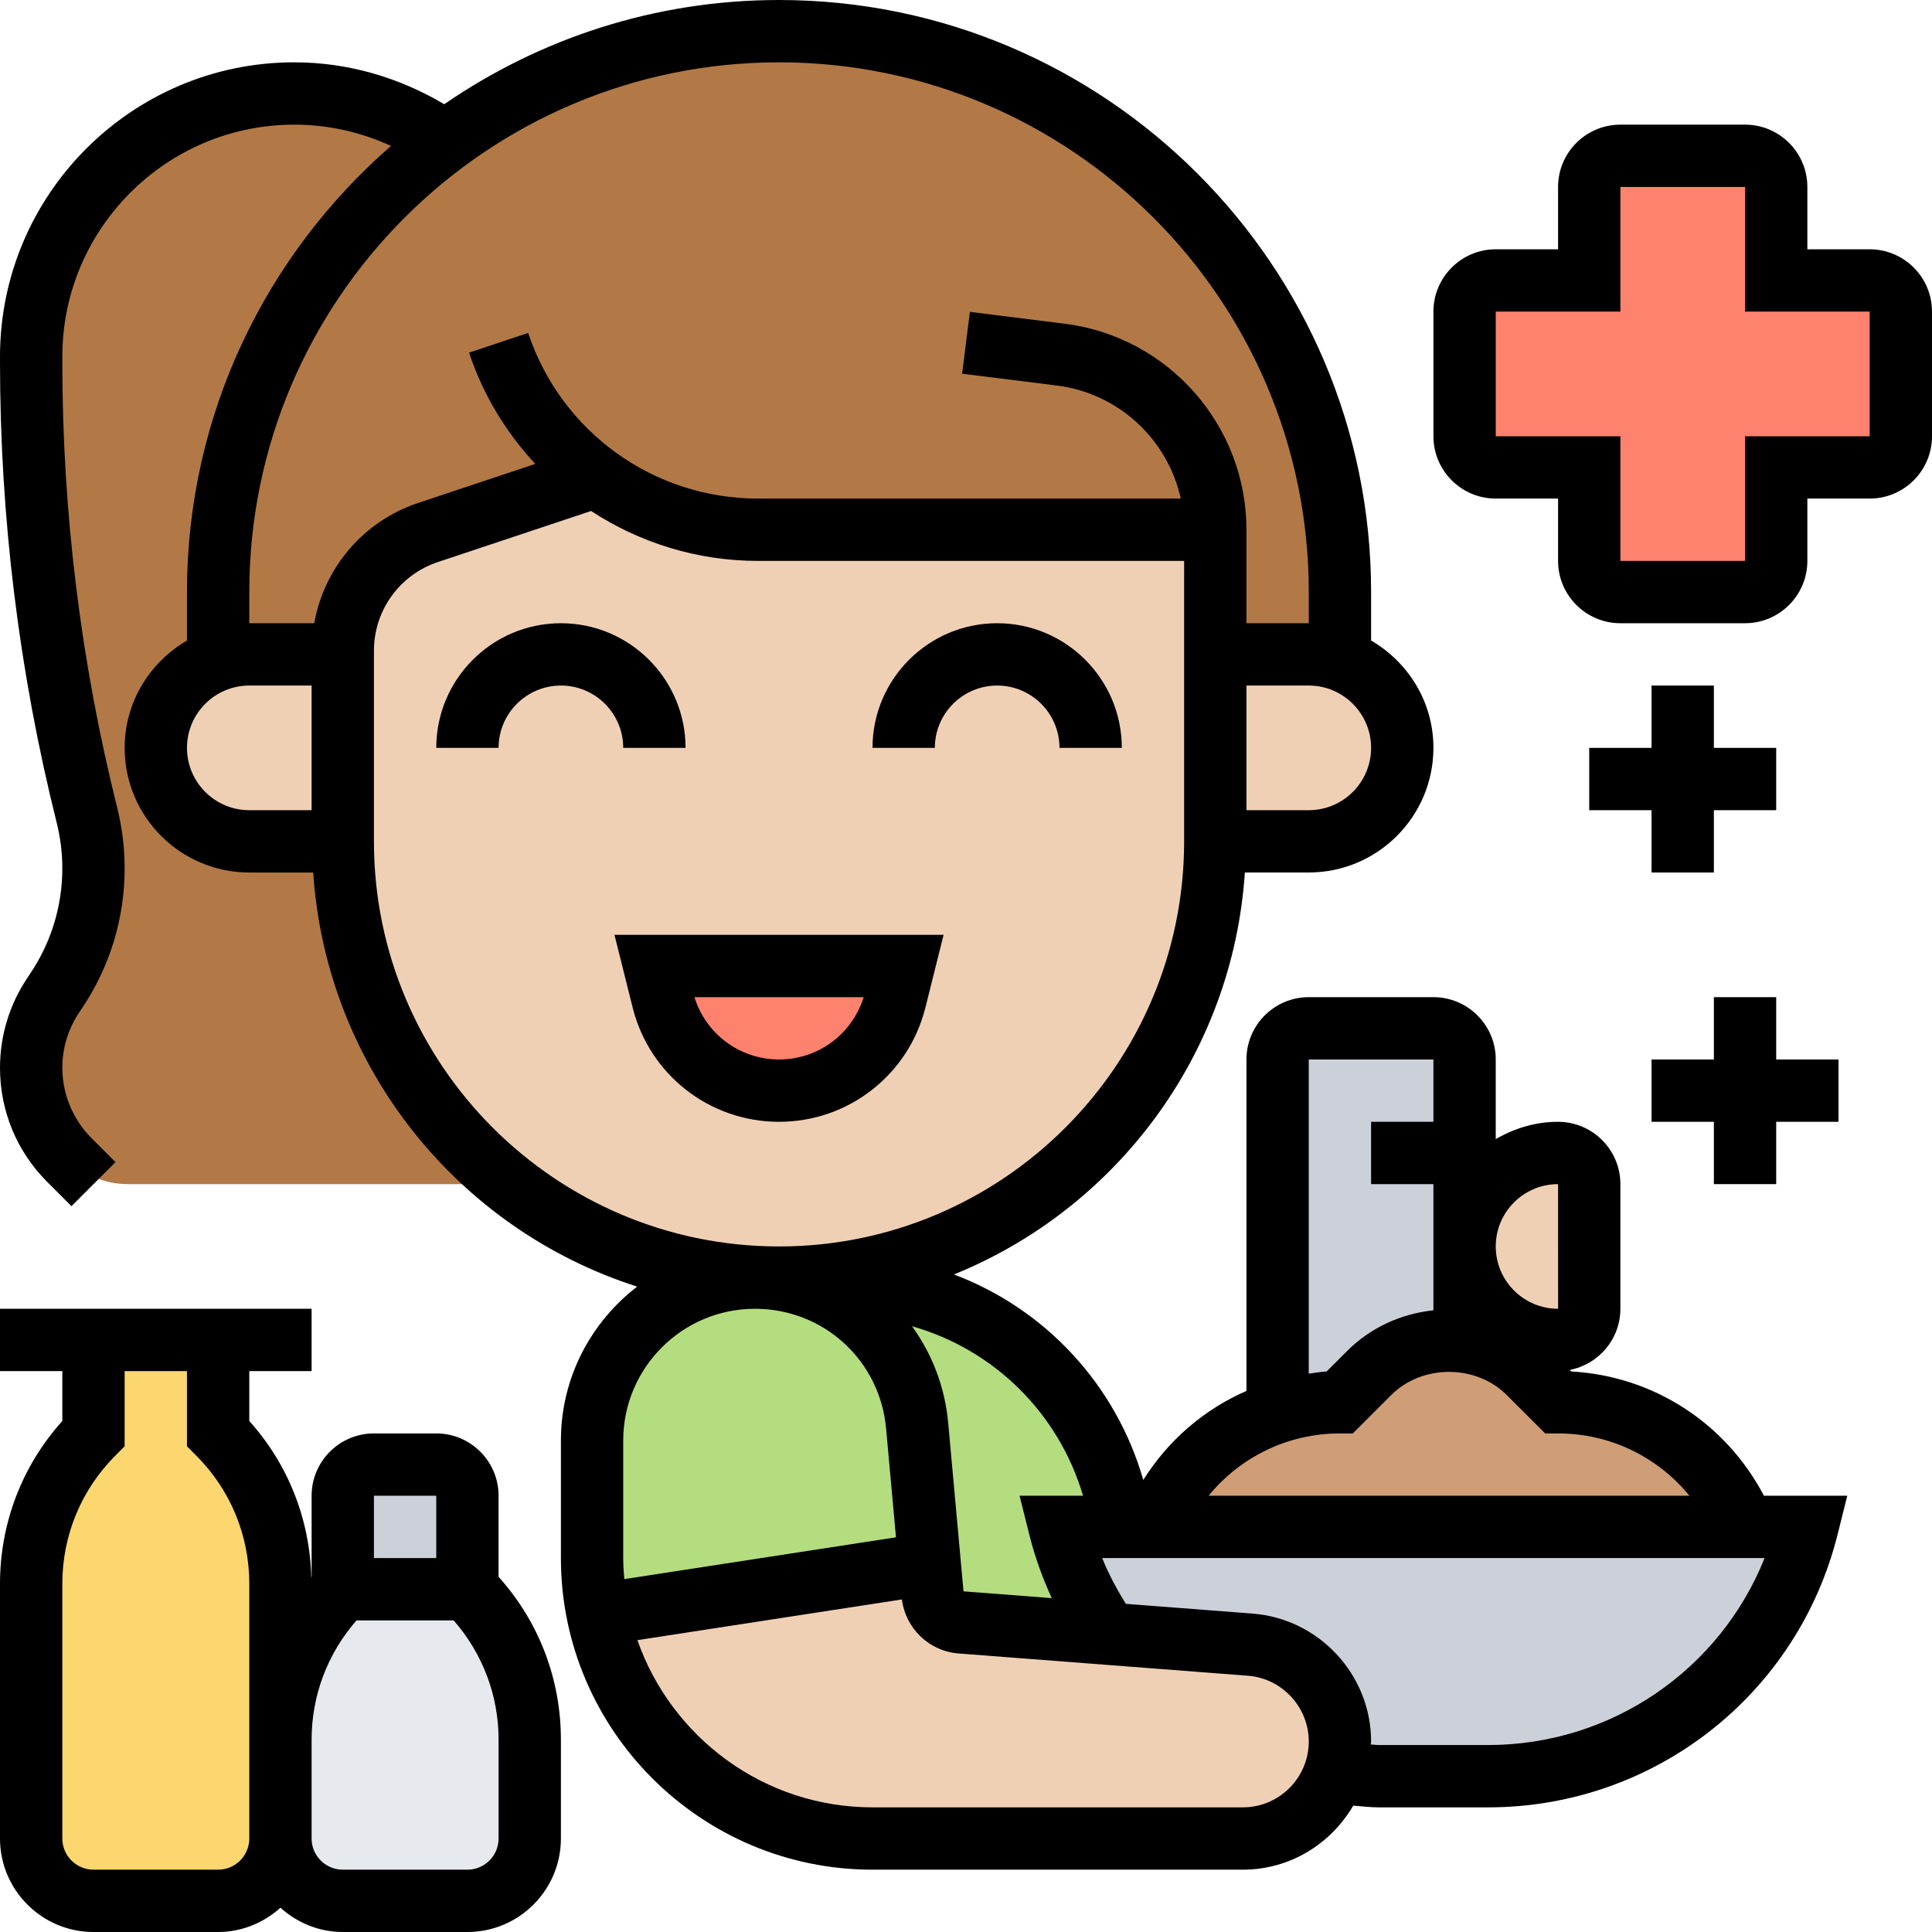
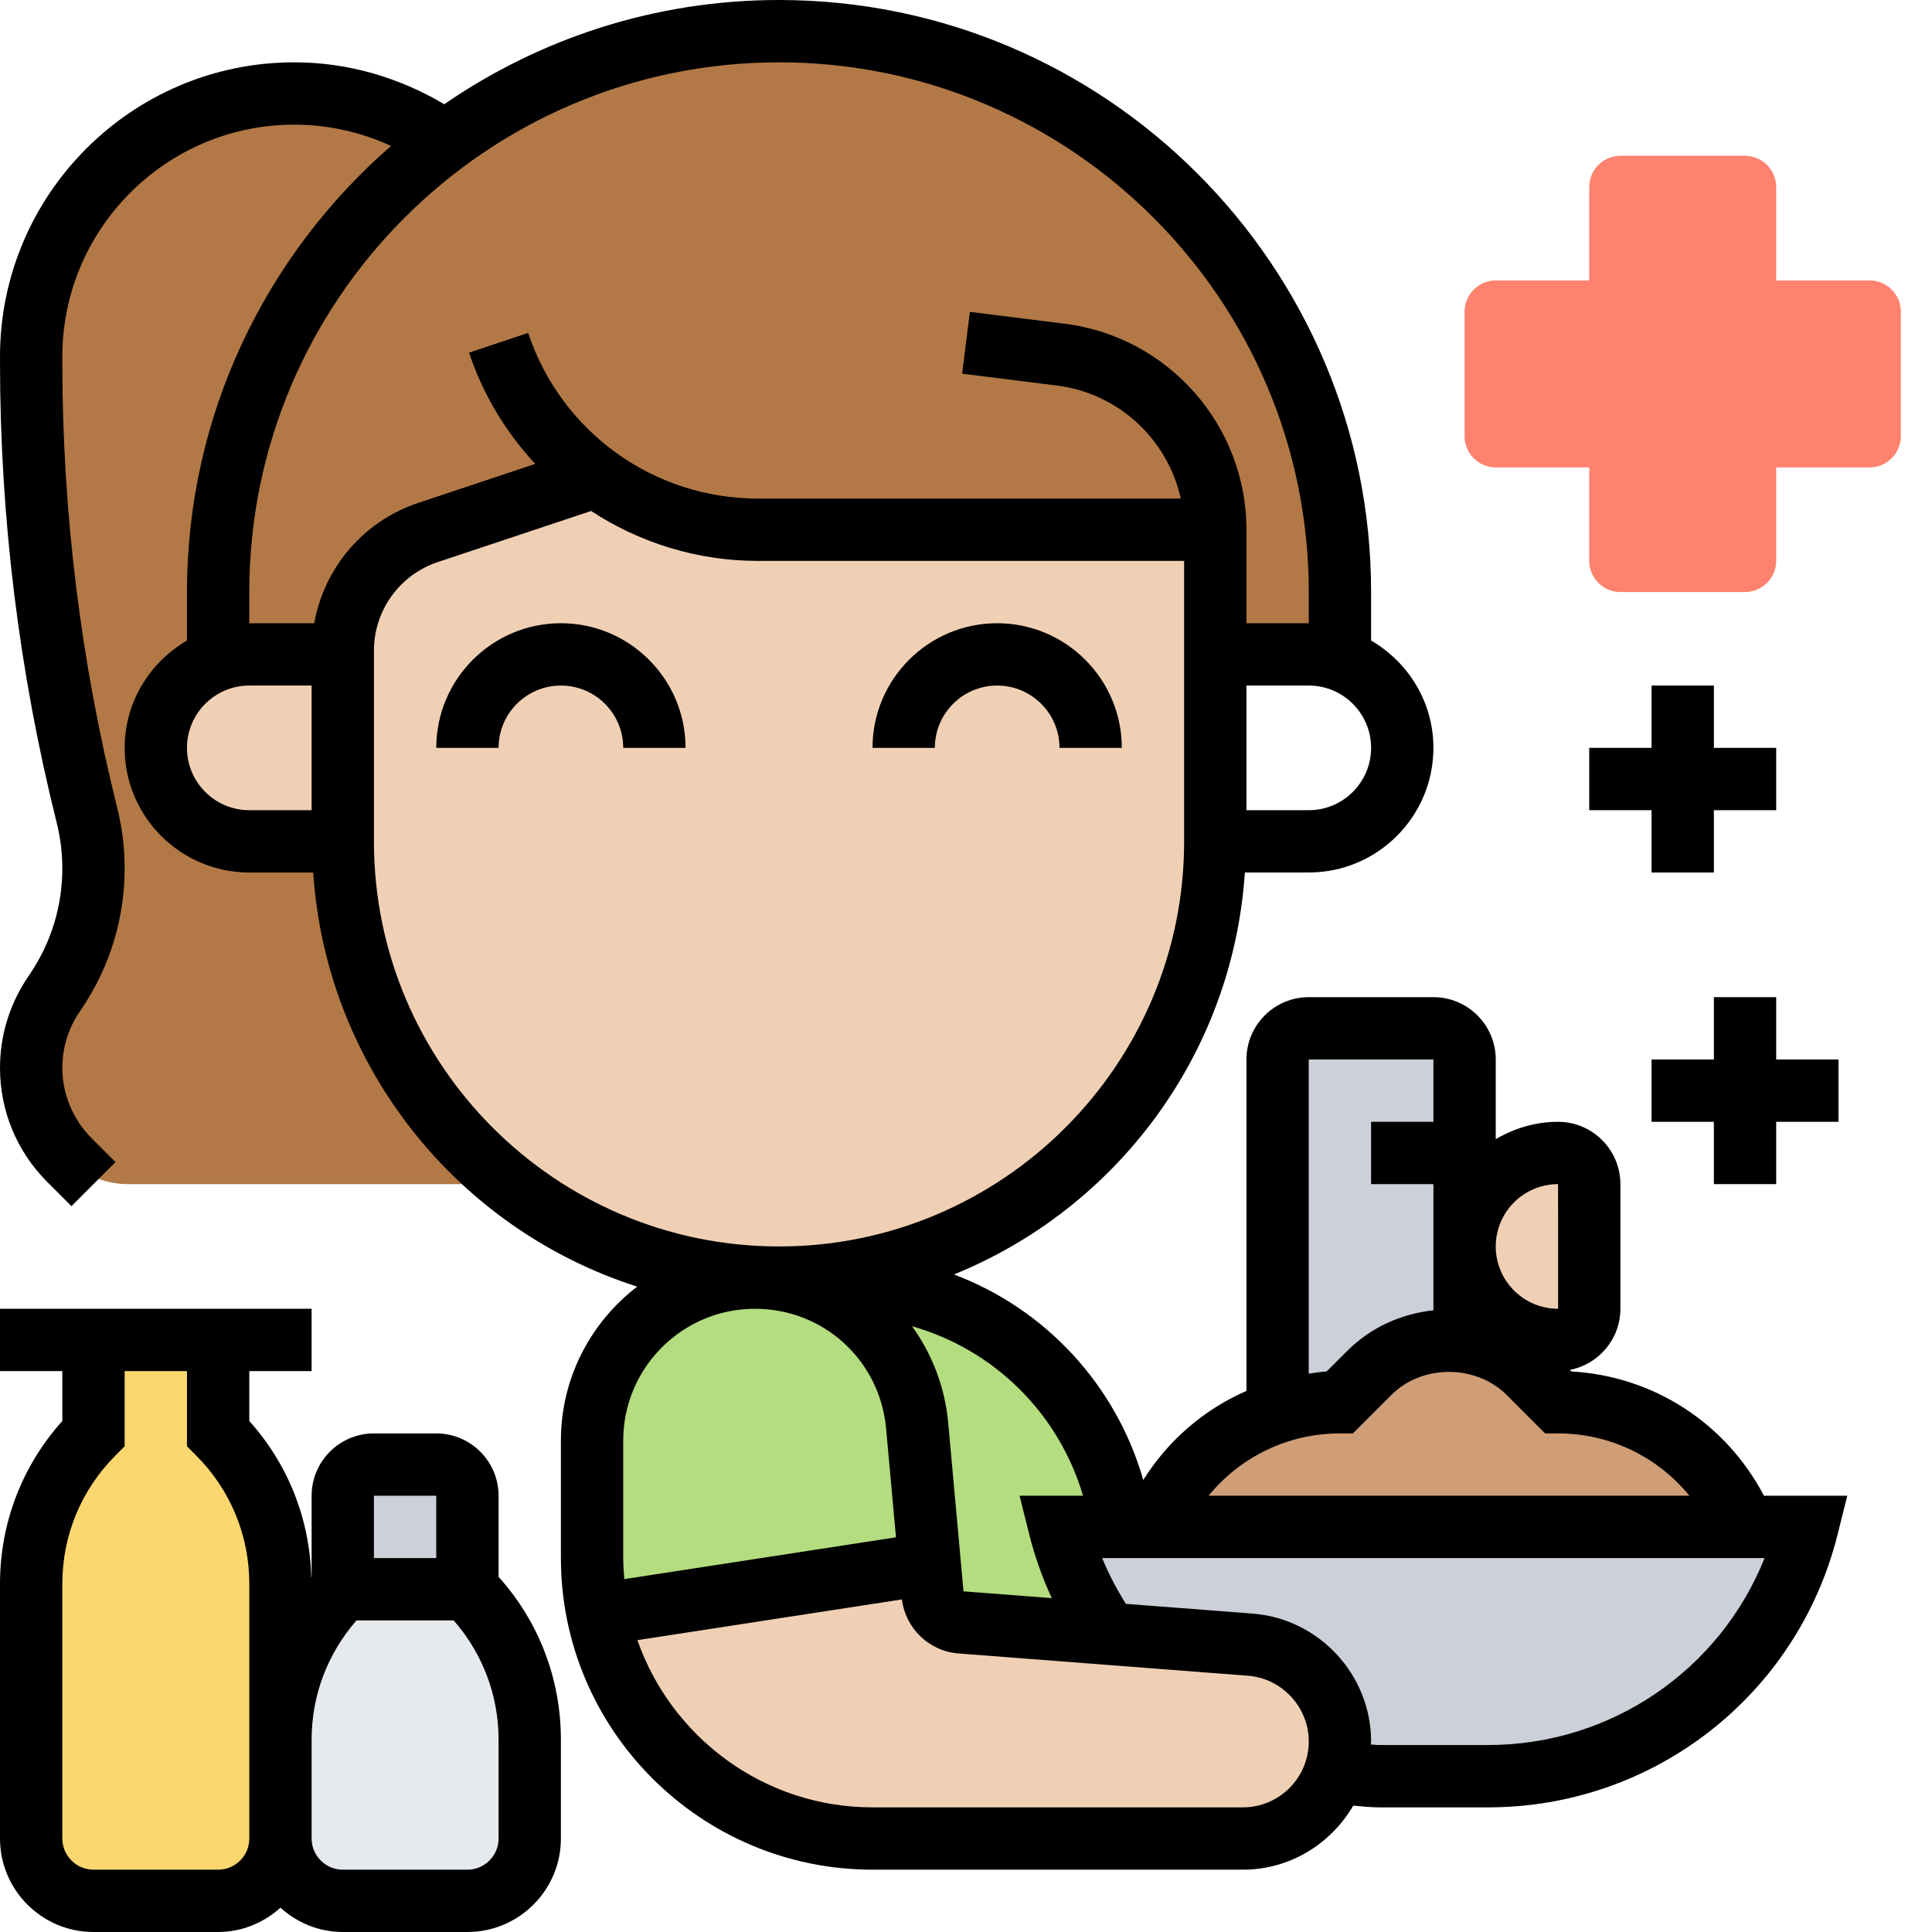
<svg xmlns="http://www.w3.org/2000/svg" id="_x33_0" enable-background="new 0 0 62 62" height="512" viewBox="0 0 62 62" width="512">
  <g>
    <g>
      <g>
        <path d="m9 55.83v3.17c0 1.1-.9 2-2 2h-4c-1.1 0-2-.9-2-2v-8.17c0-1.81.72-3.55 2-4.83v-3h4v3c1.28 1.28 2 3.02 2 4.83z" fill="#fcd770" />
      </g>
      <g>
        <path d="m15 51h-4v-3c0-.55.45-1 1-1h2c.55 0 1 .45 1 1z" fill="#ccd1d9" />
      </g>
      <g>
        <path d="m17 55.83v3.17c0 1.1-.9 2-2 2h-4c-1.1 0-2-.9-2-2v-3.17c0-1.81.72-3.55 2-4.83h4c1.28 1.28 2 3.02 2 4.83z" fill="#e6e9ed" />
      </g>
      <g>
        <path d="m19.12 15.29-5.38 1.8c-1.64.54-2.74 2.07-2.74 3.79v.12h-3c-.35 0-.69.06-1 .18v-.01-2.17c0-5.93 2.87-11.19 7.29-14.47 2.99-2.21 6.7-3.53 10.71-3.53 4.97 0 9.47 2.02 12.73 5.27 3.25 3.26 5.27 7.76 5.27 12.73v2.17.01c-.31-.12-.65-.18-1-.18h-3v-4h-14.68c-1.92 0-3.73-.63-5.2-1.71z" fill="#b27946" />
      </g>
      <g>
        <path d="m9.44 3c1.67 0 3.3.49 4.69 1.42l.16.11c-4.42 3.28-7.29 8.54-7.29 14.47v2.17.01c-.43.14-.81.39-1.12.7-.54.54-.88 1.29-.88 2.12 0 1.66 1.34 3 3 3h3c0 4.46 2.09 8.44 5.35 11h-12.25c-.71 0-1.38-.28-1.87-.77-.79-.79-1.23-1.85-1.23-2.96 0-.83.24-1.64.7-2.32l.12-.18c.77-1.15 1.18-2.51 1.18-3.9 0-.58-.07-1.15-.21-1.71-1.19-4.76-1.79-9.64-1.79-14.54v-.18c0-2.33.94-4.44 2.47-5.97s3.64-2.47 5.97-2.47z" fill="#b27946" />
      </g>
      <g>
        <path d="m29.43 45.75.4 4.43-10.65 1.64c-.12-.59-.18-1.2-.18-1.82v-3.77c0-1.45.58-2.75 1.53-3.7s2.25-1.53 3.7-1.53c2.7 0 4.96 2.06 5.2 4.75z" fill="#b4dd7f" />
      </g>
      <g>
        <path d="m27.96 41.3c4.14.41 7.45 3.59 8.04 7.7h-2c.31 1.25.84 2.41 1.55 3.43l-4.71-.37c-.48-.03-.87-.42-.92-.9l-.09-.98-.4-4.43c-.24-2.69-2.5-4.75-5.2-4.75v-.02c.26.01.51.02.77.02z" fill="#b4dd7f" />
      </g>
      <g>
        <path d="m47 40v3.04c-.17-.03-.33-.04-.5-.04-.96 0-1.88.38-2.56 1.06l-.94.94c-.69 0-1.36.11-2 .32v-11.32c0-.55.45-1 1-1h4c.55 0 1 .45 1 1v3z" fill="#ccd1d9" />
      </g>
      <g>
        <path d="m37 49h19 2c-1.18 4.7-5.4 8-10.25 8h-3.5c-.48 0-.96-.03-1.42-.1.11-.32.17-.66.17-1.02 0-.81-.31-1.56-.83-2.11-.51-.56-1.23-.93-2.05-.99l-4.57-.35c-.71-1.02-1.24-2.18-1.55-3.43h2z" fill="#ccd1d9" />
      </g>
      <g>
        <path d="m55.79 48.58.21.42h-19l.21-.42c.79-1.57 2.17-2.73 3.79-3.26.64-.21 1.31-.32 2-.32l.94-.94c.68-.68 1.6-1.06 2.56-1.06.17 0 .33.01.5.04.77.1 1.5.46 2.06 1.02l.94.94c1.22 0 2.4.35 3.4.97s1.84 1.51 2.39 2.61z" fill="#cf9e76" />
      </g>
      <g>
        <path d="m51 38v4c0 .55-.45 1-1 1-1.66 0-3-1.34-3-3 0-.83.34-1.58.88-2.12s1.29-.88 2.12-.88c.55 0 1 .45 1 1z" fill="#f0d0b4" />
      </g>
      <g>
        <path d="m29.92 51.16c.05.48.44.87.92.9l4.71.37 4.57.35c.82.06 1.54.43 2.05.99.52.55.83 1.3.83 2.11 0 .36-.06.7-.17 1.02-.42 1.23-1.58 2.1-2.95 2.1h-11.88c-4.35 0-7.97-3.08-8.82-7.18l10.65-1.64z" fill="#f0d0b4" />
      </g>
      <g>
-         <path d="m44.12 21.88c.54.54.88 1.29.88 2.12 0 1.66-1.34 3-3 3h-3v-6h3c.35 0 .69.06 1 .18.43.14.81.39 1.12.7z" fill="#f0d0b4" />
-       </g>
+         </g>
      <g>
        <path d="m11 21v6h-3c-1.66 0-3-1.34-3-3 0-.83.34-1.58.88-2.12.31-.31.69-.56 1.12-.7.31-.12.65-.18 1-.18z" fill="#f0d0b4" />
      </g>
      <g>
        <path d="m16.35 38c-3.26-2.56-5.35-6.54-5.35-11v-6-.12c0-1.72 1.1-3.25 2.74-3.79l5.38-1.8c1.47 1.08 3.28 1.71 5.2 1.71h14.68v4 6c0 3.86-1.57 7.36-4.1 9.9-2.54 2.53-6.04 4.1-9.9 4.1-.26 0-.51-.01-.77-.02-2.97-.16-5.69-1.25-7.88-2.98z" fill="#f0d0b4" />
      </g>
      <g>
        <path d="m61 10v4c0 .55-.45 1-1 1h-3v3c0 .55-.45 1-1 1h-4c-.55 0-1-.45-1-1v-3h-3c-.55 0-1-.45-1-1v-4c0-.55.45-1 1-1h3v-3c0-.55.45-1 1-1h4c.55 0 1 .45 1 1v3h3c.55 0 1 .45 1 1z" fill="#ff826e" />
      </g>
      <g>
-         <path d="m29 31-.27 1.09c-.43 1.71-1.97 2.91-3.73 2.91s-3.3-1.2-3.73-2.91l-.27-1.09z" fill="#ff826e" />
-       </g>
+         </g>
    </g>
    <g>
-       <path d="m29.698 32.332.583-2.332h-10.562l.583 2.332c.54 2.16 2.472 3.668 4.698 3.668s4.158-1.508 4.698-3.668zm-7.412-.332h5.429c-.367 1.186-1.461 2-2.714 2s-2.349-.814-2.715-2z" />
      <path d="m22 24c0-2.206-1.794-4-4-4s-4 1.794-4 4h2c0-1.103.897-2 2-2s2 .897 2 2z" />
      <path d="m32 22c1.103 0 2 .897 2 2h2c0-2.206-1.794-4-4-4s-4 1.794-4 4h2c0-1.103.897-2 2-2z" />
      <path d="m50.426 44.012-.05-.05c.924-.177 1.624-.988 1.624-1.962v-4c0-1.103-.897-2-2-2-.732 0-1.409.212-2 .556v-2.556c0-1.103-.897-2-2-2h-4c-1.103 0-2 .897-2 2v10.636c-1.35.59-2.504 1.573-3.311 2.857-.879-3.057-3.144-5.489-6.076-6.594 5.201-2.108 8.947-7.048 9.336-12.9h2.051c2.206 0 4-1.794 4-4 0-1.474-.81-2.75-2-3.444v-1.555c0-10.477-8.523-19-19-19-3.986 0-7.685 1.239-10.744 3.345-1.459-.867-3.106-1.345-4.813-1.345-5.207 0-9.443 4.236-9.443 9.443v.178c0 4.978.612 9.951 1.819 14.78.12.479.181.973.181 1.466 0 1.197-.351 2.357-1.015 3.353l-.114.172c-.57.854-.871 1.849-.871 2.875 0 1.385.539 2.687 1.519 3.666l.774.774 1.414-1.414-.774-.774c-.593-.593-.933-1.414-.933-2.252 0-.631.185-1.242.535-1.767l.114-.171c.884-1.325 1.351-2.868 1.351-4.462 0-.657-.081-1.313-.24-1.951-1.168-4.671-1.76-9.48-1.76-14.295v-.178c0-4.104 3.339-7.443 7.443-7.443 1.081 0 2.135.237 3.105.683-4.002 3.486-6.548 8.605-6.548 14.317v1.556c-1.19.694-2 1.97-2 3.444 0 2.206 1.794 4 4 4h2.051c.415 6.243 4.651 11.454 10.397 13.289-1.485 1.139-2.448 2.926-2.448 4.938v3.773c0 5.514 4.486 10 10 10h11.885c1.515 0 2.827-.832 3.541-2.055.274.019.546.055.82.055h3.508c5.315 0 9.927-3.601 11.216-8.757l.311-1.243h-2.674c-1.23-2.342-3.556-3.842-6.181-3.988zm-.426-6.012.001 4h-.001c-1.103 0-2-.897-2-2s.897-2 2-2zm-8-4h4v2h-2v2h2v4.049c-1.044.113-2.015.552-2.768 1.305l-.659.658c-.194.011-.383.045-.574.07v-10.082zm1 12h.414l1.232-1.232c.99-.99 2.717-.99 3.707 0l1.233 1.232h.414c1.668 0 3.192.75 4.216 2h-15.432c1.024-1.25 2.548-2 4.216-2zm-8.244 2h-2.037l.311 1.243c.177.707.421 1.389.723 2.043l-2.833-.218-.491-5.405c-.106-1.164-.524-2.222-1.162-3.103 2.637.748 4.711 2.798 5.489 5.44zm7.244-22h-2v-4h2c1.103 0 2 .897 2 2s-.897 2-2 2zm-36-2c0-1.103.897-2 2-2h2v4h-2c-1.103 0-2-.897-2-2zm4.084-4h-2.084v-1c0-9.374 7.626-17 17-17s17 7.626 17 17v1h-2v-2-1c0-3.354-2.51-6.197-5.837-6.612l-3.039-.38-.248 1.984 3.039.38c1.99.249 3.561 1.736 3.977 3.628h-13.567c-3.352 0-6.316-2.136-7.376-5.316l-1.897.633c.454 1.362 1.191 2.567 2.126 3.57l-3.759 1.253c-1.76.586-3.017 2.082-3.335 3.86zm1.916 7v-6.117c0-1.293.824-2.437 2.051-2.846l4.918-1.639c1.555 1.018 3.401 1.602 5.356 1.602h13.675v9c0 7.168-5.832 13-13 13s-13-5.832-13-13zm8 19.227c0-2.331 1.896-4.227 4.227-4.227 2.201 0 4.01 1.652 4.209 3.844l.317 3.49-8.719 1.342c-.019-.224-.034-.448-.034-.676zm19.885 11.773h-11.885c-3.487 0-6.453-2.247-7.545-5.366l8.487-1.306c.123.936.875 1.661 1.824 1.734l9.281.714c1.095.084 1.953 1.011 1.953 2.109 0 1.166-.949 2.115-2.115 2.115zm7.869-2h-3.508c-.086 0-.17-.015-.256-.017.001-.033.01-.065.01-.098 0-2.137-1.669-3.939-3.8-4.103l-4.07-.313c-.292-.47-.553-.957-.759-1.469h21.257c-1.435 3.589-4.92 6-8.874 6z" />
      <path d="m16 48c0-1.103-.897-2-2-2h-2c-1.103 0-2 .897-2 2v2.602c-.003.004-.006.008-.01.012-.05-1.869-.745-3.627-1.99-5.012v-1.602h2v-2h-10v2h2v1.602c-1.293 1.438-2 3.278-2 5.227v8.171c0 1.654 1.346 3 3 3h4c.771 0 1.468-.301 2-.78.532.48 1.229.78 2 .78h4c1.654 0 3-1.346 3-3v-3.171c0-1.949-.707-3.789-2-5.227zm-2-.001v2.001h-2v-2zm-7 12.001h-4c-.551 0-1-.449-1-1v-8.171c0-1.557.606-3.021 1.707-4.122l.293-.293v-2.414h2v2.414l.293.293c1.101 1.101 1.707 2.564 1.707 4.122v5 3.171c0 .551-.449 1-1 1zm9-1c0 .551-.449 1-1 1h-4c-.551 0-1-.449-1-1v-3.171c0-1.424.513-2.767 1.441-3.829h3.117c.929 1.062 1.442 2.404 1.442 3.829z" />
-       <path d="m60 8h-2v-2c0-1.103-.897-2-2-2h-4c-1.103 0-2 .897-2 2v2h-2c-1.103 0-2 .897-2 2v4c0 1.103.897 2 2 2h2v2c0 1.103.897 2 2 2h4c1.103 0 2-.897 2-2v-2h2c1.103 0 2-.897 2-2v-4c0-1.103-.897-2-2-2zm0 6h-4v4h-4v-4h-4v-4h4v-4h4v4h4z" />
      <path d="m53 22v2h-2v2h2v2h2v-2h2v-2h-2v-2z" />
      <path d="m57 38v-2h2v-2h-2v-2h-2v2h-2v2h2v2z" />
    </g>
  </g>
</svg>